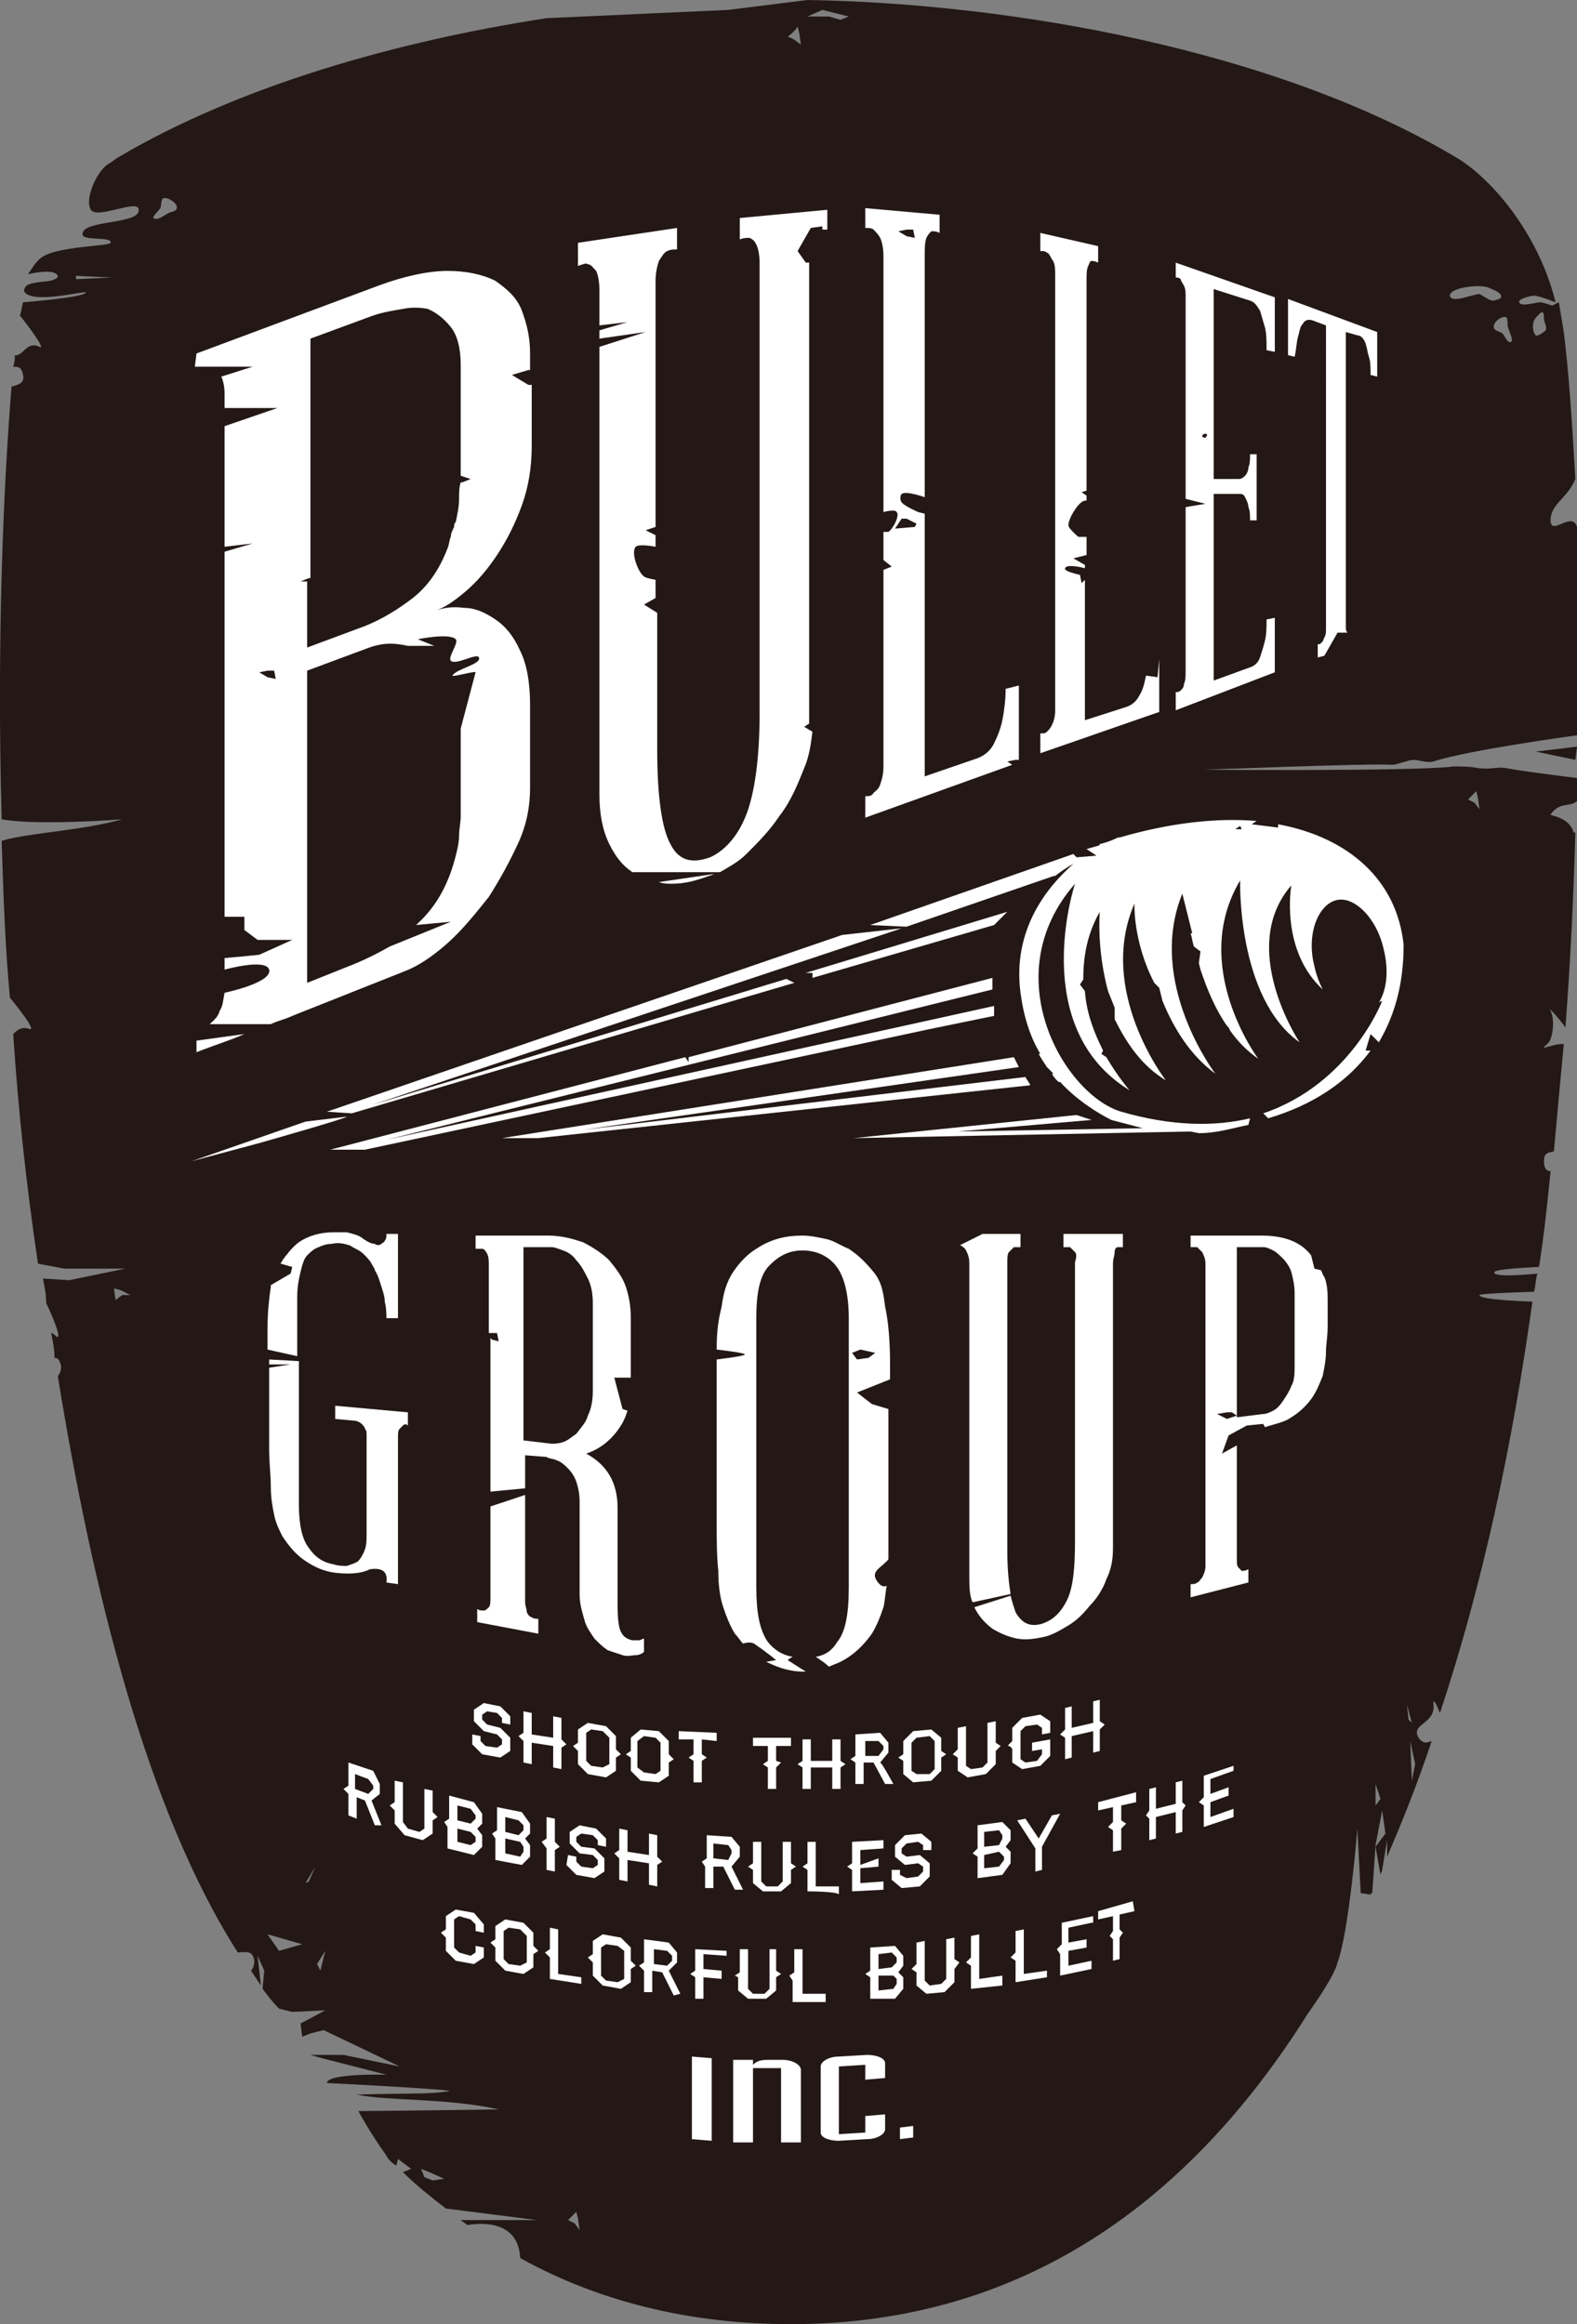
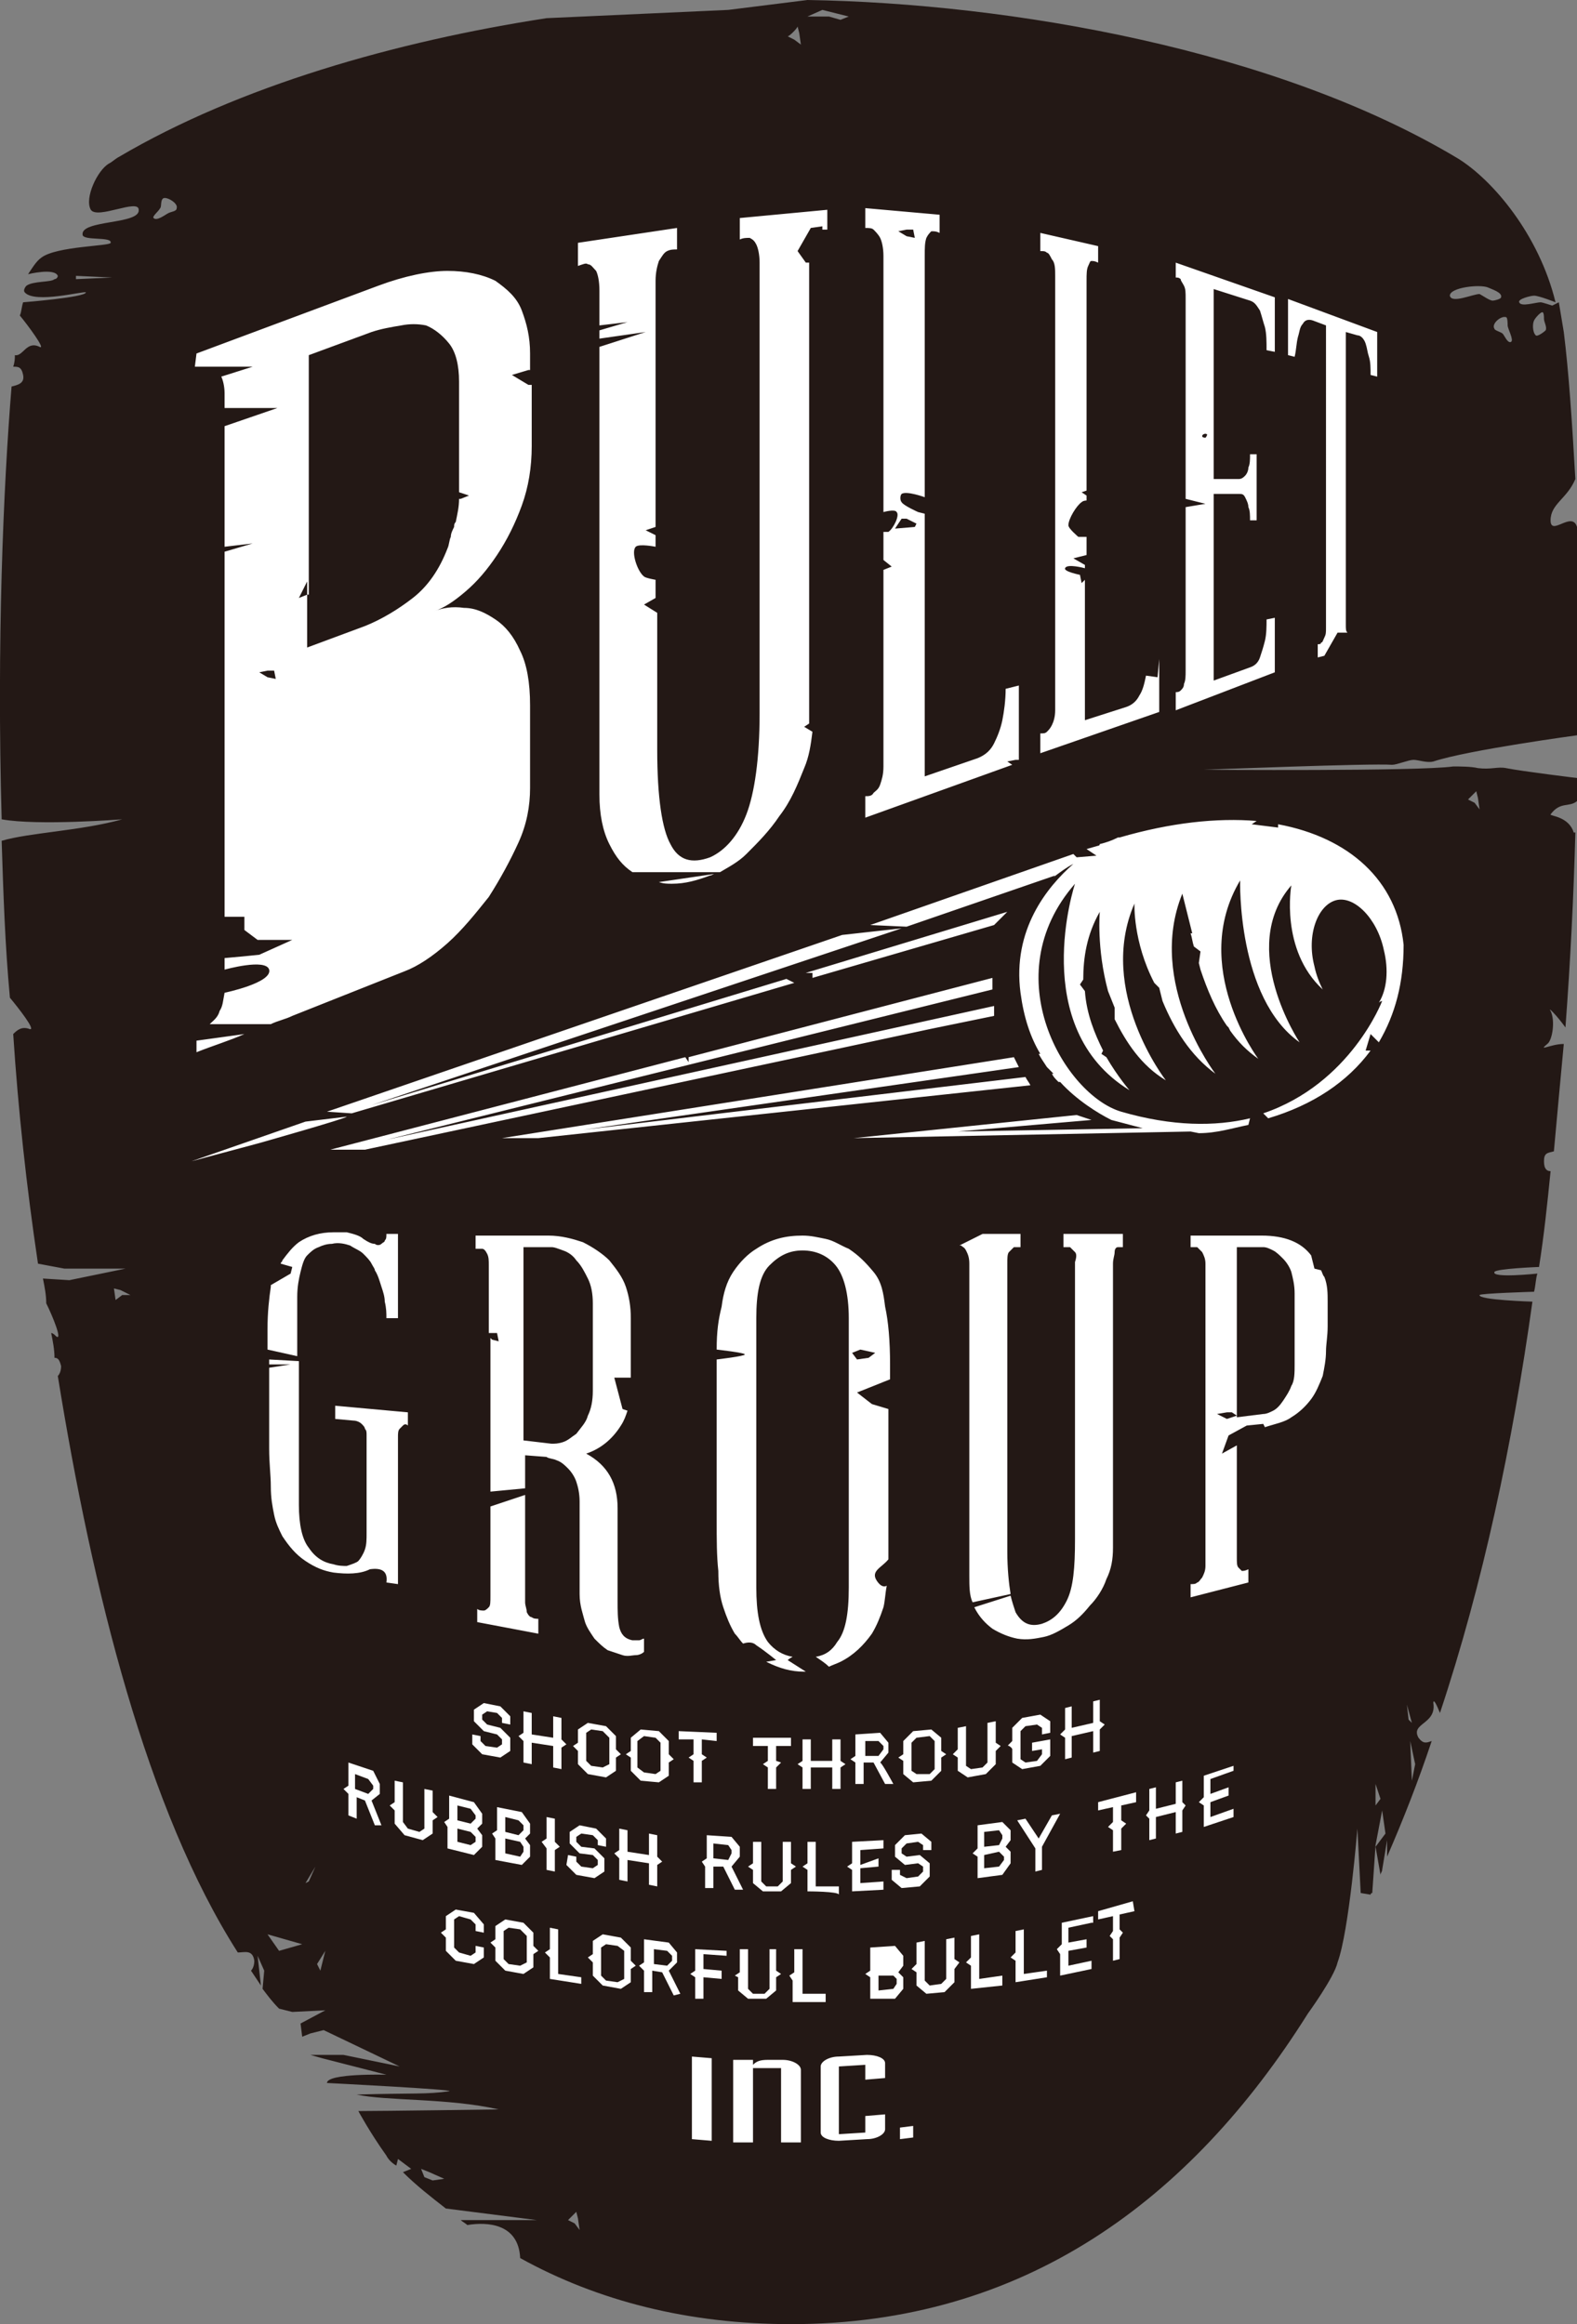
<svg xmlns="http://www.w3.org/2000/svg" version="1.1" id="_レイヤー_2" x="0px" y="0px" viewBox="0 0 95.5 140.7" style="enable-background:new 0 0 95.5 140.7;" xml:space="preserve">
  <rect x="0" y="0" width="95.5" height="140.7" fill="#808080" stroke="none" />
  <style type="text/css">
	.st0{fill:#FFFFFF;}
	.st1{fill:#231815;}
</style>
  <g>
    <polygon class="st0" points="11.9,14.4 7.9,26.5 9.1,67.6 11.9,98.8 21.9,112.5 25.5,121 39.3,131.3 57.3,131.3 70.6,119.5    76.2,109.6 79.3,88.4 83.3,77.5 86.9,56 83.3,48.4 68.3,48.4 71.2,45.8 84.8,41.5 84.8,17.3 61,11  " />
    <g id="design_00000054245886541248046010000006347189330330248081_">
      <g>
-         <polygon class="st1" points="95.4,46 95.5,45.2 93,45.5    " />
        <polygon class="st1" points="36.7,117.7 36.4,117.9 36.4,119.6 36.7,119.9 37.4,120 37.8,119.8 37.8,118.1 37.4,117.8    " />
        <polygon class="st1" points="28.8,111.5 28.8,111.2 28.5,110.9 27.7,110.7 27.7,111.5 28.5,111.7    " />
-         <path class="st1" d="M18.6,35.2v4l3.5-1.3c1-0.4,2-1,2.9-1.7c0.9-0.7,1.6-1.7,2.1-3c0.1-0.2,0.1-0.5,0.2-0.7     c0-0.2,0.1-0.4,0.2-0.6c0-0.1,0-0.2,0.1-0.3c0.1-0.5,0.2-0.9,0.2-1.4c0-0.3,0-0.7,0.1-1h0.1l0.5-0.2l-0.6-0.2h0c0,0,0-0.1,0-0.1     v-6.6c0-1-0.2-1.8-0.6-2.3s-0.9-0.9-1.4-1.1c-0.5-0.1-1-0.1-1.5,0c-0.6,0.1-1.2,0.2-1.8,0.4l-3.8,1.4v14.5h-0.1l-0.5,0.2     L18.6,35.2L18.6,35.2L18.6,35.2z" />
+         <path class="st1" d="M18.6,35.2v4l3.5-1.3c1-0.4,2-1,2.9-1.7c0.9-0.7,1.6-1.7,2.1-3c0.1-0.2,0.1-0.5,0.2-0.7     c0-0.2,0.1-0.4,0.2-0.6c0-0.1,0-0.2,0.1-0.3c0.1-0.5,0.2-0.9,0.2-1.4h0.1l0.5-0.2l-0.6-0.2h0c0,0,0-0.1,0-0.1     v-6.6c0-1-0.2-1.8-0.6-2.3s-0.9-0.9-1.4-1.1c-0.5-0.1-1-0.1-1.5,0c-0.6,0.1-1.2,0.2-1.8,0.4l-3.8,1.4v14.5h-0.1l-0.5,0.2     L18.6,35.2L18.6,35.2L18.6,35.2z" />
        <polygon class="st1" points="28.8,110.1 28.8,109.9 28.5,109.5 27.7,109.3 27.7,110.2 28.5,110.4    " />
        <polygon class="st1" points="40.7,118.4 40.4,118.1 39.6,118 39.6,118.9 40.4,119 40.7,118.7    " />
        <polygon class="st1" points="31.7,112.1 31.7,111.8 31.5,111.5 30.6,111.3 30.6,112.2 31.5,112.4    " />
        <path class="st1" d="M35.6,85.7c0.2-0.4,0.3-0.9,0.3-1.5v-5.3c0-0.6-0.1-1.1-0.3-1.5c-0.2-0.4-0.4-0.8-0.7-1.1     c-0.2-0.3-0.5-0.5-0.8-0.6s-0.5-0.2-0.7-0.2h-1.7v11.7l1.7,0.2c0.2,0,0.4,0,0.7-0.1c0.3-0.1,0.5-0.3,0.8-0.5     C35.2,86.4,35.5,86.1,35.6,85.7z" />
-         <path class="st1" d="M26.3,39.1c-0.1,0-1.6,0-1.6,0c-0.9-0.2-1.6-0.2-2.6,0.2l-3.5,1.3v6.4c0,0.1,0,0.1,0,0.2s0,0.1,0,0.2v12.1     l3-1.2c0.7-0.3,1.3-0.6,2-1l3.7-1.5l-2.1,0.2c0,0,0,0,0.1-0.1c1.2-1.1,1.9-2.5,2.3-4.1c0.1-0.4,0.2-0.8,0.2-1.2s0.1-0.8,0.1-1.2     v-5.3l0.9-3.4c0-0.1-1.4,0.3-1.4,0.2c0.2-0.4,1.8-0.7,1.6-1.1c-0.1-0.3-1.4,0.5-1.7,0.2c-0.2-0.2,0.5-1.1,0.3-1.3     c-0.4-0.4-2.3,0-2.3,0L26.3,39.1L26.3,39.1z" />
        <polygon class="st1" points="39,105.1 38.6,105.4 38.6,107 39,107.3 39.7,107.4 40,107.2 40,105.5 39.7,105.2    " />
        <polygon class="st1" points="22.6,108.1 22.3,107.7 21.5,107.4 21.5,108.3 22.3,108.6 22.6,108.3    " />
        <polygon class="st1" points="16.2,40.6 15.7,40.7 16.2,41 16.7,41.1 16.6,40.6    " />
        <polygon class="st1" points="30.8,116.7 30.5,116.9 30.5,118.6 30.8,118.9 31.5,119 31.9,118.8 31.9,117.2 31.5,116.8    " />
        <polygon class="st1" points="36.9,105.2 36.5,104.8 35.8,104.7 35.5,104.9 35.5,106.6 35.8,106.9 36.5,107 36.9,106.8    " />
-         <polygon class="st1" points="54.3,118.8 54.3,118.5 54,118.2 53.2,118.3 53.2,119.2 54,119.1    " />
        <polygon class="st1" points="52.4,105.4 52.4,106.3 53.2,106.3 53.5,105.9 53.5,105.7 53.2,105.4    " />
        <polygon class="st1" points="55.5,105.2 55.2,105.5 55.2,107.2 55.5,107.4 56.3,107.4 56.6,107.1 56.6,105.4 56.3,105.1    " />
        <polygon class="st1" points="51.6,81.9 51.9,82.3 52.6,82.2 53,81.9 52.1,81.7    " />
        <polygon class="st1" points="55.4,14.4 55.3,13.9 54.9,13.9 54.4,14 54.9,14.3    " />
        <polygon class="st1" points="53.2,119.6 53.2,120.5 54.1,120.4 54.3,120.1 54.3,119.8 54.1,119.6    " />
        <polygon class="st1" points="60.7,111.3 60.7,111.1 60.5,110.8 59.6,110.9 59.6,111.8 60.5,111.7    " />
        <polygon class="st1" points="54.6,31.4 54.2,32 55.4,31.9 55.5,31.7 54.9,31.4    " />
        <polygon class="st1" points="31.7,110.8 31.7,110.5 31.4,110.2 30.6,110 30.6,110.9 31.4,111.1    " />
        <polygon class="st1" points="44.3,112.2 44.3,112 44.1,111.7 43.2,111.6 43.2,112.5 44.1,112.6    " />
        <path class="st1" d="M89.5,46.5c-0.4-0.1-1.1-0.1-1.5-0.1c-2.1,0.3-15.1,0.2-15.1,0.2s10.2-0.4,11.4-0.3c0.3,0,1-0.3,1.3-0.3     c0.3,0,0.8,0.2,1.2,0.1c2.1-0.7,8.8-1.6,8.8-1.6c0.1-4.8,0-9-0.1-12.6c0,0,0,0,0,0c-0.3-1-1.6,0.6-1.6-0.4s1-1.3,1.5-2.5     c-0.2-3.5-0.4-6.5-0.7-8.9c-0.1-0.6-0.2-1.2-0.3-1.8L94,18.5c0,0-0.6-0.2-0.7-0.2c-0.3,0-1.2,0.3-1.3,0c-0.1-0.2,0.7-0.4,0.9-0.4     c0.3,0,1.3,0.4,1.3,0.4c-1-4.1-3.8-7.4-5.9-8.7C77.3,3,61.2,0.2,48.9,0l-4.8,0.6l-11,0.5C24,2.5,14.5,5.2,7.2,9.5     C7,9.6,6.8,9.8,6.6,9.9c-0.7,0.4-1.5,2.1-1.1,2.8c0.4,0.6,2.9-0.7,2.9,0c0.1,0.9-3.5,0.6-3.4,1.5c0,0.4,1.8,0.1,1.7,0.5     c0,0.2-3.3,0.2-4.2,0.9c-0.3,0.2-0.6,0.7-0.8,1c0,0,1.6-0.4,1.8,0.1c0,0.1-0.1,0.2-0.2,0.2C3.1,17.1,2,17,1.6,17.3     c-0.1,0.1-0.2,0.3-0.1,0.4c0.6,0.7,3.6-0.1,3.7,0c0,0.3-3.8,0.6-3.8,0.6v0c-0.1,0.3-0.1,0.6-0.2,0.8c0.5,0.6,1.6,2.1,1.2,1.9     c-0.8-0.4-1,0.6-1.5,0.5c0,0.2,0,0.4-0.1,0.7c0.3,0,0.5,0,0.6,0.5c0.1,0.5-0.3,0.6-0.7,0.7c-0.5,6.1-0.9,15.5-0.6,26.2     c2.2,0.4,7.3,0,7.3,0c-2.5,0.7-5.6,0.8-7.3,1.3c0.1,3.1,0.2,6.3,0.5,9.5c0.5,0.6,1.6,2,1.2,1.9c-0.5-0.2-0.8,0.1-1,0.3     c0.3,4.6,0.8,9.2,1.5,13.9l1.6,0.3h3.7l-3.4,0.7l-1.6-0.1c0.1,0.5,0.2,1,0.2,1.5c0.4,0.8,1,2.3,0.6,2c-0.1-0.1-0.2-0.2-0.3-0.2     c0.1,0.5,0.2,1,0.2,1.5c0.2,0,0.3,0.1,0.4,0.5c0,0.3-0.1,0.5-0.2,0.6c2.1,13,5.4,26.3,10.9,34.9c0.4,0,0.9-0.2,1,0.5     c0,0.3-0.1,0.5-0.2,0.6c0.2,0.3,0.4,0.6,0.6,0.9l-0.2-1.8l0.4,0.9l-0.1,1.1c0.3,0.4,0.6,0.8,1,1.2l0.8,0.2l2-0.1l-1.5,0.8     l0.1,0.8l0.5-0.2l0.8-0.2l4.6,2.2l-3.4-0.7h-2l0.7,0.2l3.9,1c0,0-3.6-0.1-3.6,0.5c0,0,7.9,0.4,7.4,0.5c-1.4,0.2-2.1,0.1-5.6,0.2     c1.8,0.4,5.5,0.2,8.6,0.9c0,0-7,0.1-8.5,0.1c0,0,0.7,1.3,1.7,2.7c0.2,0.4,0.6,0.6,0.6,0.6l0.1-0.4l0.8,0.6l-0.5,0.2     c0.8,0.8,1.7,1.5,2.6,2.2l5.5,0.7h-4.6c0.1,0.1,0.3,0.2,0.4,0.3c1.2-0.2,3.1-0.1,3.2,2c4.7,2.6,10.2,4,16.4,4     c14.1,0,24.2-7.5,31.3-18.8c0,0,1.6-2.2,1.8-3.1c0.7-1.9,1.2-8.1,1.2-8.1l0.2,3.9l0.6,0.1c0,0,0-0.1,0.1-0.1l0.2-2.9l0.4-2.1     l0.2,1.4l-0.6,0.8l0.3,1.7c0-0.1,0.1-0.2,0.1-0.3l0.3-1.8v1c1-2.3,1.9-4.6,2.7-7c-0.3,0.1-0.5,0.2-0.8-0.2     c-0.5-0.9,1.1-0.8,0.9-2.1c0-0.3,0.2,0.1,0.4,0.6c2.6-7.8,4.4-16.3,5.6-24.9c0,0-3.3-0.1-3.2-0.4c0-0.1,3.3-0.2,3.3-0.2     c0.1-0.4,0.1-0.8,0.2-1.1c0,0-2.8,0.3-2.6-0.1c0.1-0.2,2.7-0.3,2.7-0.3c0.3-1.9,0.5-3.8,0.7-5.8c-0.2,0-0.4-0.1-0.4-0.6     s0.2-0.5,0.6-0.6c0.2-2.2,0.4-4.4,0.6-6.5c-0.8,0-1.6,0.5-1,0c0.3-0.2,0.5-1.4,0.2-2c-0.2-0.3,0.4,0.3,0.9,1     c0.3-4,0.5-8,0.6-11.8c0,0-0.1,0-0.1,0c-0.3-1-1.5-1-1.4-1.1c0.6-0.8,1.1-0.4,1.6-0.8c0-0.5,0-0.9,0-1.4c0,0-3.3-0.4-4.3-0.6     C90.7,46.4,90.3,46.6,89.5,46.5L89.5,46.5z M92.9,19.4c0.1-0.2,0.4-0.5,0.5-0.5c0.1,0,0.1,0.3,0.1,0.4c0,0.2,0.2,0.5,0.1,0.7     c-0.1,0.1-0.5,0.4-0.6,0.3C92.8,20.1,92.8,19.6,92.9,19.4L92.9,19.4z M91.2,19.2c0.1,0,0.1,0.4,0.1,0.5c0,0.2,0.4,0.9,0.2,1     c-0.2,0.1-0.4-0.4-0.5-0.5c-0.1-0.1-0.5-0.2-0.5-0.3C90.3,19.6,90.9,19.1,91.2,19.2z M90.1,17.4c0.2,0.1,0.9,0.3,0.8,0.6     c0,0.1-0.4,0.2-0.5,0.2c-0.2,0-0.6-0.3-0.8-0.4c-0.4,0-1.7,0.6-1.8,0.1C87.8,17.4,89.6,17.2,90.1,17.4L90.1,17.4z M4.6,16.9     l0-0.2l2.2,0.1L4.6,16.9L4.6,16.9z M7.4,78.4L7,78.7l-0.1-0.7l0.4,0.1l0.6,0.3L7.4,78.4z M26.2,132l-0.5-0.2l-0.2-0.5l0.5,0.2     l0.9,0.4C26.9,131.9,26.2,132,26.2,132z M82,39.1l-0.6,0.2L82,39.1L82,39.1z M78,18.1l5.4,2v2.7l-0.4-0.1c0-0.4,0-0.8-0.1-1.1     c-0.1-0.3-0.1-0.5-0.2-0.8c-0.1-0.3-0.3-0.5-0.5-0.5l-0.7-0.2v17.7c0,0.3,0,0.4,0.1,0.5h-0.6l-0.8,1.4l-0.4,0.1v-0.8     c0.1,0,0.2,0,0.2-0.1c0.1,0,0.1-0.1,0.2-0.3c0.1-0.2,0.1-0.3,0.1-0.6V19.7l-0.8-0.3c-0.3-0.1-0.5,0-0.6,0.2     c-0.2,0.2-0.2,0.5-0.3,0.8c-0.1,0.4-0.1,0.8-0.2,1.2L78,21.5L78,18.1L78,18.1z M71.2,41.9c0.1,0,0.2,0,0.3-0.1     c0.1-0.1,0.2-0.2,0.2-0.4c0.1-0.2,0.1-0.5,0.1-0.8v-9.9l1.2-0.2l-1.2-0.3V18.1c0-0.4,0-0.6-0.1-0.8c-0.1-0.2-0.2-0.3-0.2-0.4     c-0.1-0.1-0.2-0.1-0.3-0.1v-0.9l6,2.1v3.3l-0.5-0.1c0-0.5,0-1-0.1-1.4c-0.1-0.3-0.2-0.7-0.3-1c-0.2-0.3-0.3-0.5-0.6-0.6l-2.2-0.7     v11.5H75c0.2,0,0.3-0.1,0.4-0.2c0.1-0.1,0.2-0.3,0.2-0.5c0.1-0.2,0.1-0.5,0.1-0.8l0.4,0v4l-0.4,0c0-0.3,0-0.6-0.1-0.8     c0-0.2-0.1-0.4-0.2-0.6s-0.2-0.2-0.4-0.2l-1.5,0v11.3l2.2-0.8c0.3-0.1,0.5-0.3,0.6-0.6s0.2-0.6,0.3-1c0.1-0.4,0.1-0.9,0.1-1.3     l0.5-0.1v3.3l-6,2.3V41.9L71.2,41.9z M63,14.1l3.5,0.8v1c-0.2-0.1-0.3-0.1-0.4-0.1c-0.1,0-0.1,0.1-0.2,0.3s-0.1,0.5-0.1,0.9v12.7     l-0.3,0.1l0.3,0.2v0.3c0,0-0.2,0-0.3,0.1c-0.3,0.2-0.8,1-0.8,1.4c0,0.2,0.6,0.7,0.6,0.7l0.5,0v1.1L65,33.8l0.7,0.4v0.2     c0,0-1.1-0.3-1.2,0c-0.1,0.2,0.9,0.4,0.9,0.4l0.1,0.5l0.2-0.2v8.5l2.5-0.8c0.3-0.1,0.6-0.3,0.8-0.7c0.2-0.3,0.3-0.7,0.4-1.2     l0.7,0.1l0.1-1.1v3.2l-7.2,2.5v-1.2c0.2,0,0.3,0,0.4-0.1c0.1-0.1,0.2-0.2,0.3-0.4c0.1-0.2,0.2-0.5,0.2-0.9V16.7     c0-0.4,0-0.8-0.2-1c-0.1-0.2-0.2-0.4-0.3-0.4c-0.1-0.1-0.2-0.1-0.4-0.1L63,14.1L63,14.1L63,14.1z M52.4,48.2c0.2,0,0.4,0,0.5-0.2     c0.1-0.1,0.3-0.2,0.4-0.5s0.2-0.6,0.2-1.1V34.5l0.5-0.2l-0.5-0.4v-1.7c0,0,0.2,0,0.3,0c0.3-0.2,0.7-1,0.5-1.2     c-0.1-0.2-0.8,0-0.8,0V15.5c0-0.5-0.1-0.9-0.2-1.1c-0.1-0.2-0.3-0.4-0.4-0.5c-0.1-0.1-0.3-0.1-0.5-0.1v-1.2l4.5,0.4v1.1     c-0.2-0.1-0.3-0.1-0.5-0.1c-0.1,0.1-0.2,0.2-0.3,0.4C56,14.7,56,15,56,15.5v14.6c0,0-1.1-0.4-1.4-0.2c-0.1,0.1-0.1,0.4,0,0.5     c0.1,0.2,1,0.6,1,0.6l0.4,0.1V47l3.2-1.1c0.5-0.2,0.8-0.5,1-0.9c0.2-0.4,0.4-0.9,0.5-1.4c0.1-0.5,0.2-1.2,0.2-1.9l0.8-0.2V46     h-0.2L61,46.1l0.3,0.2l-8.9,3.2L52.4,48.2L52.4,48.2L52.4,48.2z M49.8,0.6L51.4,1l-0.5,0.2L50.2,1h-1.3L49.8,0.6L49.8,0.6z      M48.3,1.6L48.4,2l0.1,0.7l-0.4-0.3l-0.4-0.2C47.8,2.2,48.3,1.7,48.3,1.6z M41,13.8v1.3c-0.2,0-0.4,0-0.6,0.1     c-0.2,0.1-0.3,0.3-0.5,0.6c-0.1,0.3-0.2,0.7-0.2,1.2v2c0,1.3,0,3,0,4.9c0,2,0,4.1,0,6.5c0,0.5,0,1,0,1.5l-0.6,0.2l0.6,0.3     c0,0.2,0,0.5,0,0.7c0,0-1-0.2-1.2,0c-0.3,0.3,0.1,1.5,0.5,1.8c0.1,0.1,0.7,0.2,0.7,0.2c0,0.4,0,0.7,0,1.1L39,36.6l0.8,0.5v0.1     c0,2.1,0,3.9,0,5.4s0,2.4,0,2.8c0,2.9,0.3,4.8,0.8,5.7c0.5,1,1.3,1.2,2.4,0.8l0,0l0,0c0.9-0.4,1.7-1.3,2.2-2.6     c0.5-1.3,0.8-3.4,0.8-6.1V15.9c0-0.5-0.1-0.9-0.2-1.1c-0.1-0.2-0.2-0.3-0.4-0.4c-0.2,0-0.4,0-0.6,0.1v-1.3l5.3-0.5v1.2     c-0.1,0-0.2,0-0.3,0l0-0.2l-0.7,0.1l-0.8,1.4l0.5,0.7l0.2,0v27.4c0,0.2,0,0.4,0,0.5L48.7,44l0.5,0.3c-0.1,0.8-0.2,1.5-0.5,2.2     c-0.4,1-0.8,2-1.5,2.9c-0.6,0.9-1.3,1.6-2,2.3c-0.5,0.5-1.1,0.8-1.6,1.1h-5.3c-0.6-0.4-1-0.9-1.4-1.7c-0.4-0.8-0.6-1.8-0.6-3     v-1.6c0-0.9,0-2.1,0-3.6s0-3.1,0-4.9s0-3.6,0-5.5s0-3.7,0-5.5c0-1.8,0-3.4,0-4.8c0-0.4,0-0.8,0-1.2l2.8-0.9l-2.8,0.4V20l1.7-0.5     l-1.7,0.2c0-0.3,0-0.5,0-0.8c0-0.8,0-1.2,0-1.3c0-0.6-0.1-1-0.2-1.2c-0.2-0.2-0.3-0.4-0.5-0.4c-0.1-0.1-0.3,0-0.6,0.1v-1.4     L41,13.8L41,13.8z M43.3,52.9c-0.1,0-0.2,0.1-0.3,0.1c-0.8,0.3-1.5,0.5-2.3,0.5c-0.3,0-0.5,0-0.8-0.1L43.3,52.9L43.3,52.9z      M51,56.6L51,56.6l3.6-0.4L22.5,66.9l25-7.6l0,0l0.3-0.1l13.2-4c-0.3,0.3-0.5,0.5-0.8,0.8l-11,3.2l0-0.3l-0.7,0l-0.7,0.2     l-0.3,0.1l0.6,0.3l-26.8,7.9l-1.5-0.1L51,56.6L51,56.6z M62.1,65.2c0.1,0.2,0.2,0.3,0.3,0.5l-29.8,3.2h-2.2L61.4,64     c0.1,0.2,0.2,0.4,0.3,0.6l-26.4,3.8L62.1,65.2L62.1,65.2z M52.8,85l1,0.3c0,0.8,0,1.7,0,2.7V92c0,0.9,0,1.7,0,2.4     c-0.4,0.5-1.1,0.7-0.7,1.3c0.2,0.3,0.4,0.4,0.6,0.3c-0.1,0.5-0.1,0.9-0.2,1.3c-0.2,0.6-0.4,1.1-0.7,1.6c-0.5,0.7-1.1,1.3-1.9,1.7     c-0.2,0.1-0.5,0.2-0.7,0.3c-0.2-0.2-0.5-0.4-0.8-0.6c0.6-0.1,1-0.4,1.3-0.9c0.5-0.6,0.7-1.7,0.7-3.3v-3.7c0-1.4,0-2.9,0-4.5     c0-1.5,0-3,0-4.4v-3.7c0-1.5-0.3-2.6-0.8-3.2s-1.2-0.9-2-0.9s-1.4,0.3-2,0.9s-0.8,1.7-0.8,3.2v16.3c0,1.5,0.2,2.6,0.7,3.3     c0.4,0.5,0.9,0.8,1.5,0.9c-0.2,0.1-0.3,0.2-0.3,0.2l1.1,0.7c0,0-0.1,0-0.1,0c-0.8,0-1.5-0.2-2.3-0.6c0,0,0,0,0,0l0.6-0.1     c0,0-0.6-0.5-1.2-0.9c-0.2-0.2-0.5-0.2-0.8-0.1c-0.2-0.2-0.3-0.4-0.5-0.6c-0.3-0.5-0.5-1-0.7-1.6c-0.2-0.6-0.3-1.3-0.3-2.2     c-0.1-0.9-0.1-1.9-0.1-3.1v-4.1c0-2.1,0-3.9,0-5.3c0-0.1,0-0.2,0-0.3c0,0,1.7-0.2,1.7-0.3c0.1-0.1-1.7-0.3-1.7-0.3     c0-1.1,0.1-1.8,0.3-2.6c0.1-0.8,0.3-1.5,0.7-2.1s0.9-1.1,1.4-1.4c0.9-0.6,1.8-0.8,2.8-0.8c0.5,0,0.9,0.1,1.4,0.2s0.9,0.4,1.4,0.6     c0.6,0.4,1,0.8,1.5,1.4s0.6,1.3,0.7,2.1c0.2,0.9,0.3,2.1,0.3,3.5c0,0.3,0,0.6,0,0.9l-2,0.8L52.8,85L52.8,85z M54.1,108l-0.5,0     l-0.7-1.3l-0.6,0v1.3l-0.5,0v-1.3l-0.3-0.2l0.3-0.2V105l1.5-0.1l0.5,0.6v0.6l-0.5,0.6C53.4,106.7,54.1,108,54.1,108z M53.2,112.5     v0.5l-1.1,0.1v0.9l1.4-0.1v0.5l-1.9,0.1v-1.3l-0.3-0.2l0.3-0.2v-1.3l1.9-0.1v0.5l-1.4,0.1v0.9L53.2,112.5z M47.8,119.6l0.3-0.2     V118h0.5v2.7h1.4v0.5H48v-1.3L47.8,119.6L47.8,119.6z M44.5,119.6l0.3-0.2V118h0.5v2.4l0.3,0.3h0.7l0.3-0.3V118H47v1.3l0.3,0.2     l-0.3,0.2v0.8l-0.6,0.5h-1.1l-0.6-0.5v-0.8L44.5,119.6L44.5,119.6z M42.5,112.7l0.3-0.2v-1.4l1.5,0.1l0.5,0.6v0.6l-0.5,0.6     l0.7,1.4l-0.5,0l-0.7-1.4l-0.6,0v1.3l-0.5,0V113L42.5,112.7L42.5,112.7z M46.2,114.5l-0.6-0.5v-0.8l-0.3-0.2l0.3-0.2v-1.3h0.5     v2.4l0.3,0.3h0.7l0.3-0.3v-2.4h0.5v1.3l0.3,0.2l-0.3,0.2v0.8l-0.6,0.5C47.3,114.5,46.2,114.5,46.2,114.5z M47.3,106.7L47,107v1.3     h-0.5V107l-0.3-0.2l0.3-0.2v-0.9h-0.9v-0.5h2.3v0.5H47v0.9L47.3,106.7L47.3,106.7z M48.9,114.5v-1.3l-0.3-0.2l0.3-0.2v-1.3h0.5     v2.7h1.4v0.5C50.8,114.5,48.9,114.5,48.9,114.5z M50.4,108.3v-1.3h-1.3v1.3h-0.5v-1.3l-0.3-0.2l0.3-0.2v-1.3h0.5v1.3h1.3v-1.3     h0.5v1.3l0.3,0.2l-0.3,0.2v1.3H50.4z M38,112.6v1.3l-0.5-0.1v-1.3l-0.3-0.3l0.3-0.2v-1.3l0.5,0.1v1.3l1.3,0.2v-1.3l0.5,0.1v1.3     l0.3,0.3l-0.3,0.2v1.3l-0.5-0.1v-1.3L38,112.6z M32.2,105.5v1.3l-0.5-0.1v-1.3l-0.3-0.3l0.3-0.2v-1.3l0.5,0.1v1.3l1.3,0.2v-1.3     L34,104v1.3l0.3,0.3l-0.3,0.2v1.3l-0.5-0.1v-1.3L32.2,105.5L32.2,105.5z M29.8,111l0.3-0.2v-1.4l1.5,0.3l0.5,0.7v0.6l-0.3,0.3     l0.3,0.4v0.7l-0.5,0.5l-1.6-0.3v-1.3L29.8,111L29.8,111z M26.9,110.3l0.3-0.2v-1.4l1.5,0.4l0.5,0.7v0.6l-0.3,0.3l0.3,0.4v0.7     l-0.5,0.5l-1.6-0.4v-1.3L26.9,110.3L26.9,110.3z M17.7,76.7L17,76.5c0-0.1,0.1-0.1,0.1-0.2c0.3-0.4,0.6-0.8,1-1.1     c0.6-0.4,1.3-0.6,2.1-0.6h0.3c0.1,0,0.2,0,0.3,0l0,0c0,0,0.1,0,0.1,0c0,0,0.1,0,0.1,0c0.4,0.1,0.8,0.2,1,0.4     c0.3,0.2,0.5,0.3,0.7,0.3c0.1,0.1,0.3,0.1,0.4,0c0.1-0.1,0.2-0.1,0.2-0.2c0.1-0.1,0.1-0.2,0.1-0.4h0.7v5.1l-0.7,0     c0-0.3,0-0.6-0.1-1c0-0.3-0.1-0.6-0.2-0.9c-0.1-0.3-0.2-0.7-0.4-1c0-0.1-0.1-0.2-0.2-0.4c-0.1-0.2-0.3-0.4-0.5-0.6     c-0.2-0.2-0.5-0.3-0.8-0.5c-0.3-0.1-0.7-0.2-1.1-0.1c-0.3,0-0.6,0.1-0.8,0.2c-0.3,0.1-0.5,0.3-0.7,0.5c-0.2,0.2-0.3,0.6-0.4,1     c-0.1,0.4-0.2,0.9-0.2,1.5v3.6l-1.8-0.4c0-0.4,0-0.8,0-1.2c0-1.1,0.1-1.9,0.2-2.6c0,0,0,0,0-0.1l1.2-0.7L17.7,76.7L17.7,76.7z      M22.1,69.6H20L41.5,64l0.2,0.3v-0.3l18.4-4.8l0,0.7l-36.7,9.1l36.8-8.1l0,0.6l-3.9,0.8l-5.6,1.2L22.1,69.6L22.1,69.6z      M31.9,97.6c0.1,0.2,0.2,0.3,0.3,0.3c0.1,0.1,0.3,0.1,0.4,0.1v0.9l-3.7-0.7v-0.8c0.1,0.1,0.3,0.1,0.4,0.1c0.1,0,0.2-0.1,0.3-0.2     s0.1-0.3,0.1-0.7v-5.4l2.1-0.7v6.5C31.8,97.2,31.9,97.4,31.9,97.6L31.9,97.6z M29.2,106.2l-0.6-0.6V105l0.5,0.1v0.3l0.3,0.3     l0.7,0.1l0.3-0.2v-0.3l-0.3-0.3l-0.8-0.2l-0.6-0.6v-0.7l0.6-0.4l1,0.2l0.6,0.6v0.5l-0.5-0.1V104l-0.3-0.3l-0.6-0.1l-0.3,0.2v0.3     l0.3,0.3l0.8,0.2l0.6,0.6v0.8l-0.6,0.4L29.2,106.2L29.2,106.2z M33.7,88.4c-0.2-0.1-0.5-0.1-0.6-0.2l-1.3-0.1v2l-2.1,0.2v-9.3     l0.1,0.1l0.4,0.1l-0.1-0.5l-0.4,0l-0.1,0v-4.1c0-0.3,0-0.5-0.1-0.7c-0.1-0.2-0.2-0.3-0.3-0.3c-0.1,0-0.2,0-0.4,0v-0.8h4.4     c0.8,0,1.5,0.2,2.1,0.4c0.6,0.3,1.2,0.7,1.6,1.1c0.4,0.5,0.8,1,1,1.6c0.2,0.6,0.3,1.2,0.3,1.9v3.6h-1l0.5,1.9l0.3,0.1     c-0.1,0.3-0.2,0.6-0.4,0.9c-0.5,0.8-1.2,1.4-2.1,1.7c1.3,0.7,1.9,1.8,1.9,3.3v5.6c0,0.6,0,1.1,0.1,1.6c0.1,0.4,0.3,0.7,0.8,0.8     c0.2,0,0.3,0,0.4,0s0.2-0.1,0.3-0.1v0.8c-0.1,0.1-0.3,0.2-0.5,0.2s-0.5,0.1-0.8,0c-0.3-0.1-0.6-0.2-0.9-0.3     c-0.3-0.2-0.5-0.4-0.8-0.7c-0.2-0.3-0.5-0.7-0.6-1.1s-0.3-0.9-0.3-1.6v-5.6c0-0.5-0.1-0.9-0.2-1.2c-0.1-0.3-0.3-0.6-0.5-0.8     S34,88.5,33.7,88.4L33.7,88.4z M34.4,112.3l0.5,0.1v0.3l0.3,0.3l0.7,0.1l0.3-0.2v-0.3l-0.3-0.3l-0.8-0.1l-0.6-0.6v-0.7l0.6-0.4     l1,0.2l0.6,0.6v0.5l-0.5-0.1v-0.3l-0.3-0.3l-0.7-0.1l-0.3,0.2v0.3l0.3,0.3l0.8,0.1l0.6,0.6v0.8l-0.6,0.4l-1.1-0.2l-0.6-0.6     L34.4,112.3L34.4,112.3L34.4,112.3z M35.6,107.4l-0.6-0.6v-0.8l-0.3-0.3l0.3-0.2v-0.8l0.6-0.4l1.1,0.2l0.6,0.6v0.8l0.3,0.3     l-0.3,0.2v0.8l-0.6,0.4L35.6,107.4L35.6,107.4z M39.9,107.9l-1.1-0.1l-0.6-0.6v-0.8l-0.3-0.2l0.3-0.2v-0.8l0.6-0.5l1.1,0.1     l0.6,0.6v0.8l0.3,0.3l-0.3,0.2v0.8L39.9,107.9L39.9,107.9z M11.9,21.4l11-4.1c1.6-0.6,3.1-0.9,4.2-0.9s2.1,0.2,2.9,0.6     c0.7,0.5,1.3,1,1.6,1.8c0.3,0.8,0.5,1.6,0.5,2.6v1H32l-1,0.3l1,0.6l0.2,0V27c0,1.3-0.2,2.5-0.6,3.6s-0.9,2.1-1.5,3     c-0.6,0.9-1.2,1.6-1.9,2.2c-0.7,0.6-1.3,1-1.9,1.2c0.5-0.2,1.1-0.3,1.8-0.2c0.7,0,1.3,0.3,1.9,0.7s1.1,1,1.5,1.9     c0.4,0.8,0.6,1.9,0.6,3.3v5c0,1.1-0.2,2.2-0.7,3.3c-0.5,1.1-1.1,2.2-1.8,3.3c-0.8,1-1.6,2-2.5,2.8c-0.9,0.8-1.8,1.4-2.6,1.7     l-6.8,2.7c-0.4,0.2-0.9,0.3-1.3,0.5h-3.8c0,0,0,0,0.1,0c0.2-0.2,0.5-0.4,0.6-0.8c0.2-0.3,0.2-0.6,0.3-1.1c0,0,2.9-0.6,2.7-1.4     c-0.2-0.7-2.7,0-2.7,0v-0.7l1.1-0.1l1-0.1l2-0.9h-2.1l-0.8-0.6v-0.8h-1.2V33.4l1.7-0.5l-1.7,0.2v-7.3l3.2-1.1h-3.2v-0.9     c0-0.4-0.1-0.8-0.2-1l1.9-0.6h-3.5L11.9,21.4L11.9,21.4z M11.9,63l2.9-0.4c-0.9,0.4-1.9,0.7-2.9,1.1V63L11.9,63z M10.2,12.9     C10,13,9.5,13.4,9.3,13.2c-0.1-0.1,0.3-0.4,0.4-0.6c0.1-0.1,0-0.5,0.2-0.6c0.2-0.1,0.9,0.3,0.8,0.6     C10.7,12.8,10.4,12.8,10.2,12.9L10.2,12.9z M15.7,69.2l-4.1,1.1l6.9-2.4l2.5-0.3C21,67.7,15.7,69.2,15.7,69.2z M16.9,118.1     l-0.7-1l2.1,0.6L16.9,118.1z M18.7,113.9l-0.2,0.1l0.6-1L18.7,113.9z M19.4,119.3l-0.2-0.4l0.5-0.8     C19.7,118.1,19.4,119.3,19.4,119.3z M22.7,110.5l-0.6-1.5l-0.5-0.2v1.3l-0.5-0.2v-1.3l-0.3-0.3l0.3-0.2v-1.4l1.5,0.5L23,108v0.6     l-0.5,0.4l0.6,1.5L22.7,110.5L22.7,110.5z M22.4,95c-0.6,0.3-1.4,0.3-2.2,0.2c-0.6-0.1-1.1-0.3-1.7-0.7c-0.6-0.4-1-0.9-1.4-1.5     c-0.2-0.4-0.4-0.8-0.5-1.3c-0.1-0.5-0.2-1-0.2-1.7c0-0.7-0.1-1.4-0.1-2.3v-3.1c0-0.7,0-1.3,0-1.8l1.3-0.2l-1.3,0     c0-0.1,0-0.2,0-0.3l1.8,0.1v8.7c0,1.2,0.2,2.1,0.6,2.6c0.4,0.6,0.9,0.9,1.5,1c0.3,0.1,0.6,0.1,0.8,0.1c0.3-0.1,0.6-0.2,0.7-0.3     s0.3-0.4,0.4-0.7s0.1-0.6,0.1-1s0-0.9,0-1.4v-4.5c0-0.2,0-0.3-0.1-0.4c0-0.1-0.1-0.2-0.2-0.3c-0.1-0.1-0.3-0.2-0.5-0.2l-1.1-0.1     v-0.8l4.4,0.4v0.8c-0.1-0.1-0.2-0.1-0.3,0s-0.1,0.1-0.2,0.2c-0.1,0.1-0.1,0.3-0.1,0.5v8.9l-0.7-0.1C23.5,95.1,23.1,94.9,22.4,95     L22.4,95z M26.2,110.2v0.8l-0.6,0.4l-1.1-0.3l-0.6-0.7v-0.8l-0.3-0.3l0.3-0.2v-1.3l0.5,0.1v2.4l0.3,0.4l0.7,0.2l0.3-0.2v-2.4     l0.5,0.1v1.3l0.3,0.3L26.2,110.2L26.2,110.2z M29.3,117l-0.5-0.1v-0.4l-0.3-0.3l-0.7-0.2l-0.3,0.2v1.7l0.3,0.3l0.7,0.2l0.3-0.2     v-0.4l0.5,0.1v0.6l-0.6,0.4l-1.1-0.2l-0.6-0.6v-0.8l-0.3-0.3l0.3-0.2v-0.8l0.6-0.4l1.1,0.2l0.6,0.7V117L29.3,117z M32.3,118.3     v0.8l-0.6,0.4l-1.1-0.2l-0.6-0.6v-0.8l-0.3-0.3l0.3-0.2v-0.8l0.6-0.4l1.1,0.2l0.6,0.6v0.8l0.3,0.3L32.3,118.3z M32.8,111.5     l0.3-0.2V110l0.5,0.1v1.4l0.3,0.3l-0.3,0.2v1.3l-0.5-0.1v-1.3L32.8,111.5z M34.8,134.6l-0.4-0.2l0.5-0.5l0.1,0.4l0.1,0.7     L34.8,134.6L34.8,134.6z M35.2,120.1l-1.9-0.3v-1.3l-0.3-0.3l0.3-0.2v-1.3l0.5,0.1v2.7l1.4,0.2L35.2,120.1L35.2,120.1z      M38.2,119.2v0.8l-0.6,0.4l-1.1-0.2l-0.6-0.6v-0.8l-0.3-0.3l0.3-0.2v-0.8l0.6-0.4l1.1,0.2l0.6,0.6v0.8l0.3,0.3L38.2,119.2     L38.2,119.2z M40.8,120.8l-0.7-1.4l-0.6-0.1v1.3l-0.5,0v-1.3l-0.3-0.3l0.3-0.2v-1.4l1.5,0.2l0.5,0.6v0.6l-0.5,0.5l0.7,1.4     L40.8,120.8L40.8,120.8z M41.1,105.3v-0.5l2.3,0.1v0.5l-0.9-0.1v0.9l0.3,0.2l-0.3,0.2v1.3l-0.5,0v-1.3l-0.3-0.2l0.3-0.2v-0.9     L41.1,105.3z M43.1,129.6l-1.2-0.1v-5l1.2,0.1V129.6z M44,118.4l-1.4-0.1v0.9l1.1,0.1v0.5l-1.1-0.1v1.3l-0.5,0v-1.3l-0.3-0.2     l0.3-0.2v-1.3l1.9,0.1V118.4L44,118.4z M48.5,129.7l-1.2,0v-4.5l-1.7,0v4.5l-1.2,0v-5l1.2,0v0.3c0.2-0.2,0.4-0.3,0.9-0.3l0.9,0     c0.6,0,1.1,0.3,1.1,0.6L48.5,129.7L48.5,129.7L48.5,129.7z M53.6,125.8l-1.2,0.1V125l-1.6,0.1v4.1l1.6-0.1v-1l1.2-0.1v0.9     c0,0.3-0.5,0.6-1.1,0.6l-1.7,0.1c-0.6,0-1.1-0.2-1.1-0.5v-4c0-0.3,0.5-0.6,1.1-0.6l1.7-0.1c0.6,0,1.1,0.2,1.1,0.5     C53.6,125.1,53.6,125.9,53.6,125.8z M52.7,121v-1.3l-0.3-0.2l0.3-0.2v-1.4l1.5-0.1l0.5,0.6v0.6l-0.3,0.4l0.3,0.3v0.7l-0.5,0.6     L52.7,121L52.7,121z M54.9,113.7l0.7-0.1l0.3-0.3V113l-0.3-0.2l-0.8,0.1l-0.6-0.5v-0.7l0.6-0.6l1-0.1l0.6,0.5v0.5l-0.5,0v-0.3     l-0.3-0.2l-0.7,0.1l-0.3,0.3v0.3l0.3,0.2l0.8-0.1l0.6,0.5v0.8l-0.6,0.6l-1.1,0.1l-0.6-0.5v-0.6l0.5,0v0.3L54.9,113.7L54.9,113.7z      M57.3,106.2l-0.3,0.2v0.8l-0.6,0.6l-1.1,0.1l-0.6-0.5v-0.8l-0.3-0.2l0.3-0.2v-0.8l0.6-0.6l1.1-0.1l0.6,0.5v0.8L57.3,106.2     L57.3,106.2z M55.3,129.4l-0.8,0.1l0,0v-0.7l0.8-0.1L55.3,129.4L55.3,129.4z M57.8,119.2v0.8l-0.6,0.6l-1.1,0.1l-0.6-0.5v-0.8     l-0.3-0.2l0.3-0.3v-1.3l0.5-0.1v2.4l0.3,0.3l0.7-0.1l0.3-0.3v-2.4l0.5-0.1v1.3l0.3,0.2L57.8,119.2L57.8,119.2z M58,107.2v-0.8     l-0.3-0.2l0.3-0.3v-1.3l0.5-0.1v2.4l0.3,0.2l0.7-0.1l0.3-0.3v-2.4l0.5-0.1v1.3l0.3,0.2l-0.3,0.3v0.8l-0.6,0.6l-1.1,0.2L58,107.2     L58,107.2z M59.5,74.7h2.3v0.8c-0.2,0-0.3,0-0.4,0c-0.1,0.1-0.2,0.2-0.3,0.3s-0.1,0.4-0.1,0.7v4.3c0,1.2,0,2.6,0,4     c0,1.5,0,2.8,0,4.1v5c0,1.1,0.1,2,0.2,2.6L58.9,97c-0.2-0.4-0.2-1-0.2-1.6v-6.3c0-1.1,0-2.2,0-3.4c0-1.2,0-2.3,0-3.4v-5.8     c0-0.4-0.1-0.6-0.2-0.8c-0.1-0.2-0.2-0.2-0.3-0.3c0,0-0.1,0-0.1,0L59.5,74.7L59.5,74.7L59.5,74.7z M65.1,75.8     c-0.1-0.1-0.2-0.2-0.3-0.3c-0.1,0-0.3,0-0.4,0v-0.8H68v0.8c-0.1,0-0.2,0-0.3,0c-0.1,0-0.2,0.1-0.2,0.3s-0.1,0.4-0.1,0.7v17.2     c0,0.7-0.1,1.3-0.4,1.9c-0.2,0.6-0.6,1.2-1,1.6c-0.4,0.5-0.8,0.9-1.3,1.2s-1,0.6-1.5,0.7c-0.5,0.1-1,0.2-1.6,0.1     c-0.5-0.1-1-0.3-1.5-0.6c-0.4-0.3-0.8-0.7-1.1-1.3c0,0,0,0,0,0l2.2-0.7c0.1,0.4,0.2,0.7,0.3,1c0.4,0.7,0.9,0.9,1.6,0.7h0l0,0     c0.6-0.2,1.1-0.6,1.5-1.4c0.4-0.8,0.5-2,0.5-3.7V76.4C65.2,76.1,65.2,75.9,65.1,75.8L65.1,75.8z M61.6,110.2l0.5-0.1l0.8,1.2     l0.8-1.4l0.5-0.1l-1.1,2v1.4l-0.4,0.1v-1.4L61.6,110.2L61.6,110.2z M61,105.7l0.3-0.3v-0.8l0.6-0.6l1.1-0.2l0.6,0.4v0.7l-0.5,0.1     v-0.4l-0.3-0.2l-0.7,0.1l-0.3,0.3v1.7l0.3,0.2l0.7-0.1l0.3-0.4v-0.3l-0.6,0.1v-0.5l1.1-0.2v1l-0.6,0.6l-1.1,0.2l-0.6-0.4v-0.8     C61.3,105.8,61,105.6,61,105.7z M60.7,120.2l-1.9,0.2V119l-0.3-0.2l0.3-0.3v-1.3l0.5-0.1v2.7l1.4-0.2V120.2z M61.2,112.8     l-0.5,0.7l-1.5,0.2v-1.3l-0.3-0.2l0.3-0.3v-1.4l1.5-0.2l0.5,0.5v0.6l-0.3,0.4l0.3,0.3L61.2,112.8L61.2,112.8L61.2,112.8z      M63.4,119.7l-1.9,0.3v-1.3l-0.3-0.2l0.3-0.3v-1.3l0.5-0.1v2.7l1.4-0.2L63.4,119.7L63.4,119.7z M66.1,116.4l-1.4,0.3v0.9l1.1-0.2     v0.5l-1.1,0.2v0.9l1.4-0.3v0.5l-1.9,0.4v-1.3L64,118l0.3-0.3v-1.3l1.9-0.4V116.4z M64.9,105.1v1.3l-0.4,0.1v-1.3l-0.3-0.2     l0.3-0.3v-1.3l0.4-0.1v1.3l1.3-0.3V103l0.4-0.1v1.3l0.3,0.2l-0.3,0.3v1.3l-0.4,0.1v-1.3L64.9,105.1z M68.7,115.7l-0.9,0.2v0.9     l0.2,0.2l-0.2,0.3v1.3l-0.4,0.1v-1.3l-0.2-0.2l0.2-0.3v-0.9l-0.9,0.2v-0.5l2.1-0.6L68.7,115.7L68.7,115.7L68.7,115.7z      M68.8,109.1l-0.9,0.2v0.9l0.3,0.2l-0.3,0.3v1.3l-0.5,0.1v-1.3l-0.3-0.2l0.3-0.3v-0.9l-0.9,0.2v-0.5l2.3-0.6L68.8,109.1     L68.8,109.1L68.8,109.1z M71.6,109.6v1.3l-0.4,0.1v-1.3l-1.2,0.3v1.3l-0.4,0.1v-1.3l-0.2-0.2l0.2-0.3v-1.3l0.4-0.1v1.3l1.2-0.3     v-1.3l0.4-0.1v1.3l0.2,0.2L71.6,109.6z M74.7,107.2l-1.4,0.5v0.9l1.1-0.4v0.5l-1.1,0.4v0.9l1.4-0.5v0.5l-1.8,0.6v-1.3l-0.3-0.2     l0.3-0.3v-1.3l1.8-0.6V107.2L74.7,107.2z M80.3,81.8c0,0.5-0.1,1-0.2,1.5c-0.2,0.5-0.4,1-0.7,1.4c-0.3,0.4-0.7,0.8-1.2,1.1     c-0.4,0.3-1,0.4-1.6,0.6l-0.1-0.2l-1,0.1l-1.1,0.6L74,88l0.9-0.5v6.8c0,0.3,0,0.5,0.1,0.6s0.2,0.2,0.2,0.2c0.1,0,0.2,0,0.4-0.1     v0.8l-3.5,0.9v-0.8c0.2,0,0.3,0,0.4-0.1c0.1,0,0.2-0.2,0.3-0.3c0.1-0.2,0.2-0.4,0.2-0.7V76.5c0-0.3-0.1-0.5-0.2-0.7     c-0.1-0.1-0.2-0.2-0.3-0.3c-0.1,0-0.2,0-0.4,0v-0.7h4.3c0.7,0,1.3,0.1,1.8,0.3c0.5,0.2,0.9,0.5,1.2,0.9l0.2,0.8l0.4,0.1     c0.1,0.2,0.1,0.3,0.2,0.4c0.2,0.5,0.2,1,0.2,1.5c0,0.4,0,0.9,0,1.5S80.3,81.4,80.3,81.8L80.3,81.8z M83.3,109.3l0-1.3l0.3,0.9     C83.6,108.9,83.3,109.3,83.3,109.3z M83.5,63.1L83.5,63.1L83,62.6l-0.3,1l0.3,0c-1.4,1.9-3.5,3.3-6.2,4.1l-0.3-0.3     c5.3-1.8,7.2-6.8,7.2-6.8s-0.1,0-0.2,0.1c0.5-0.8,0.6-2,0.3-3.2c-0.4-1.9-1.8-3.3-2.9-3s-1.8,2.1-1.3,4c0.1,0.5,0.3,1,0.5,1.4     c-2.6-2.4-1.9-6.3-1.9-6.3c-3.3,3.8,0.5,9.5,0.5,9.5c-3.8-2.7-3.6-9.8-3.6-9.8c-3.1,5.2,1.1,10.8,1.1,10.8     c-0.7-0.5-1.2-1-1.7-1.7l-0.1-0.2l-0.1-0.1c-0.7-1-1.2-2.2-1.6-3.4l-0.1-0.4l0.1-0.7l-0.4-0.3c-0.1-0.3-0.1-0.5-0.2-0.8h0.1     l-0.6-2.4c-2.2,5.4,2,10.9,2,10.9c-1.5-1.1-2.5-2.7-3.2-4.4v0l-0.2-0.8l-0.3-0.3c-1.3-2.5-1.2-4.8-1.2-4.8     c-2.3,5.3,1.9,10.7,1.9,10.7c-1.5-0.9-2.4-2.3-3.1-3.7v-0.7L67.1,60c-0.7-2.6-0.5-4.8-0.5-4.8c-0.8,1.4-1,2.8-1,4.1l-0.2,0.3     l0.3,0.4c0.1,1.4,0.6,2.6,1.1,3.6l-0.1,0.2L67,64c0.7,1.2,1.4,2,1.4,2c-6.2-3.8-3.3-12.5-3.3-12.5c-4.9,5.6-0.6,12.8,2.8,13.8     c3.1,0.9,5.7,0.9,7.8,0.4l-0.1,0.4c-1,0.2-1.9,0.5-3,0.5l-0.5-0.1l-20.4,0.4l13.5-1.4l0.9,0.3L58,68.5l11.2-0.2l-1.9-0.5     c-0.8-0.4-2.1-1.2-3.1-2.3h-0.1c-0.2-0.2-0.3-0.3-0.4-0.5h0.1l-0.4-0.4c-0.2-0.3-0.4-0.6-0.5-0.8h0.1c-0.6-1-1-2.2-1.2-3.7     c-0.5-3.8,1.6-6.4,3.2-7.8c-0.4,0.2-0.8,0.5-1.2,0.8l0.1-0.1l-9,3.1l-2.2-0.1l12.3-4.3l0.2,0.2l1.2-0.1l-0.6-0.4l0.7-0.2     c0.1,0,0.1-0.1,0.1-0.1c0.4-0.1,0.7-0.2,1.1-0.4l0.1,0c0,0,0,0,0,0c3.1-0.9,5.9-1.2,8.3-1l-0.3,0.2l1.6,0.2l0-0.2     c4.3,0.8,7.2,3.4,7.6,7.3C85,59.5,84.5,61.4,83.5,63.1L83.5,63.1z M85.2,103.2l0.3,1.1l-0.2-0.2L85.2,103.2L85.2,103.2z      M85.5,107.8l-0.1-2.4l0.3,1.4L85.5,107.8z M89.3,48.6l-0.4-0.2l0.5-0.5l0.1,0.4l0.1,0.7L89.3,48.6z" />
        <polygon class="st1" points="59.6,112.3 59.6,113.1 60.5,113 60.8,112.6 60.8,112.4 60.5,112.1    " />
        <path class="st1" d="M77.7,76.2c-0.2-0.2-0.4-0.4-0.6-0.5c-0.2-0.1-0.4-0.2-0.6-0.2h-1.6v10.3l1.6-0.2c0.2,0,0.4-0.1,0.6-0.2     c0.2-0.1,0.4-0.3,0.6-0.6s0.4-0.6,0.5-0.9c0.2-0.3,0.2-0.8,0.2-1.3v-4.3c0-0.5-0.1-0.9-0.2-1.3C78.1,76.7,77.9,76.4,77.7,76.2     L77.7,76.2z" />
        <polygon class="st1" points="74.3,85.5 73.7,85.6 74.3,85.9 74.9,85.7 74.6,85.5    " />
-         <polygon class="st1" points="74.8,50.2 75.2,50.2 75.1,50    " />
        <path class="st1" d="M72.8,26.4c0,0.1,0.2,0.1,0.2,0.1c0,0,0.1-0.1,0.1-0.2C73,26.2,72.8,26.3,72.8,26.4z" />
      </g>
    </g>
  </g>
</svg>